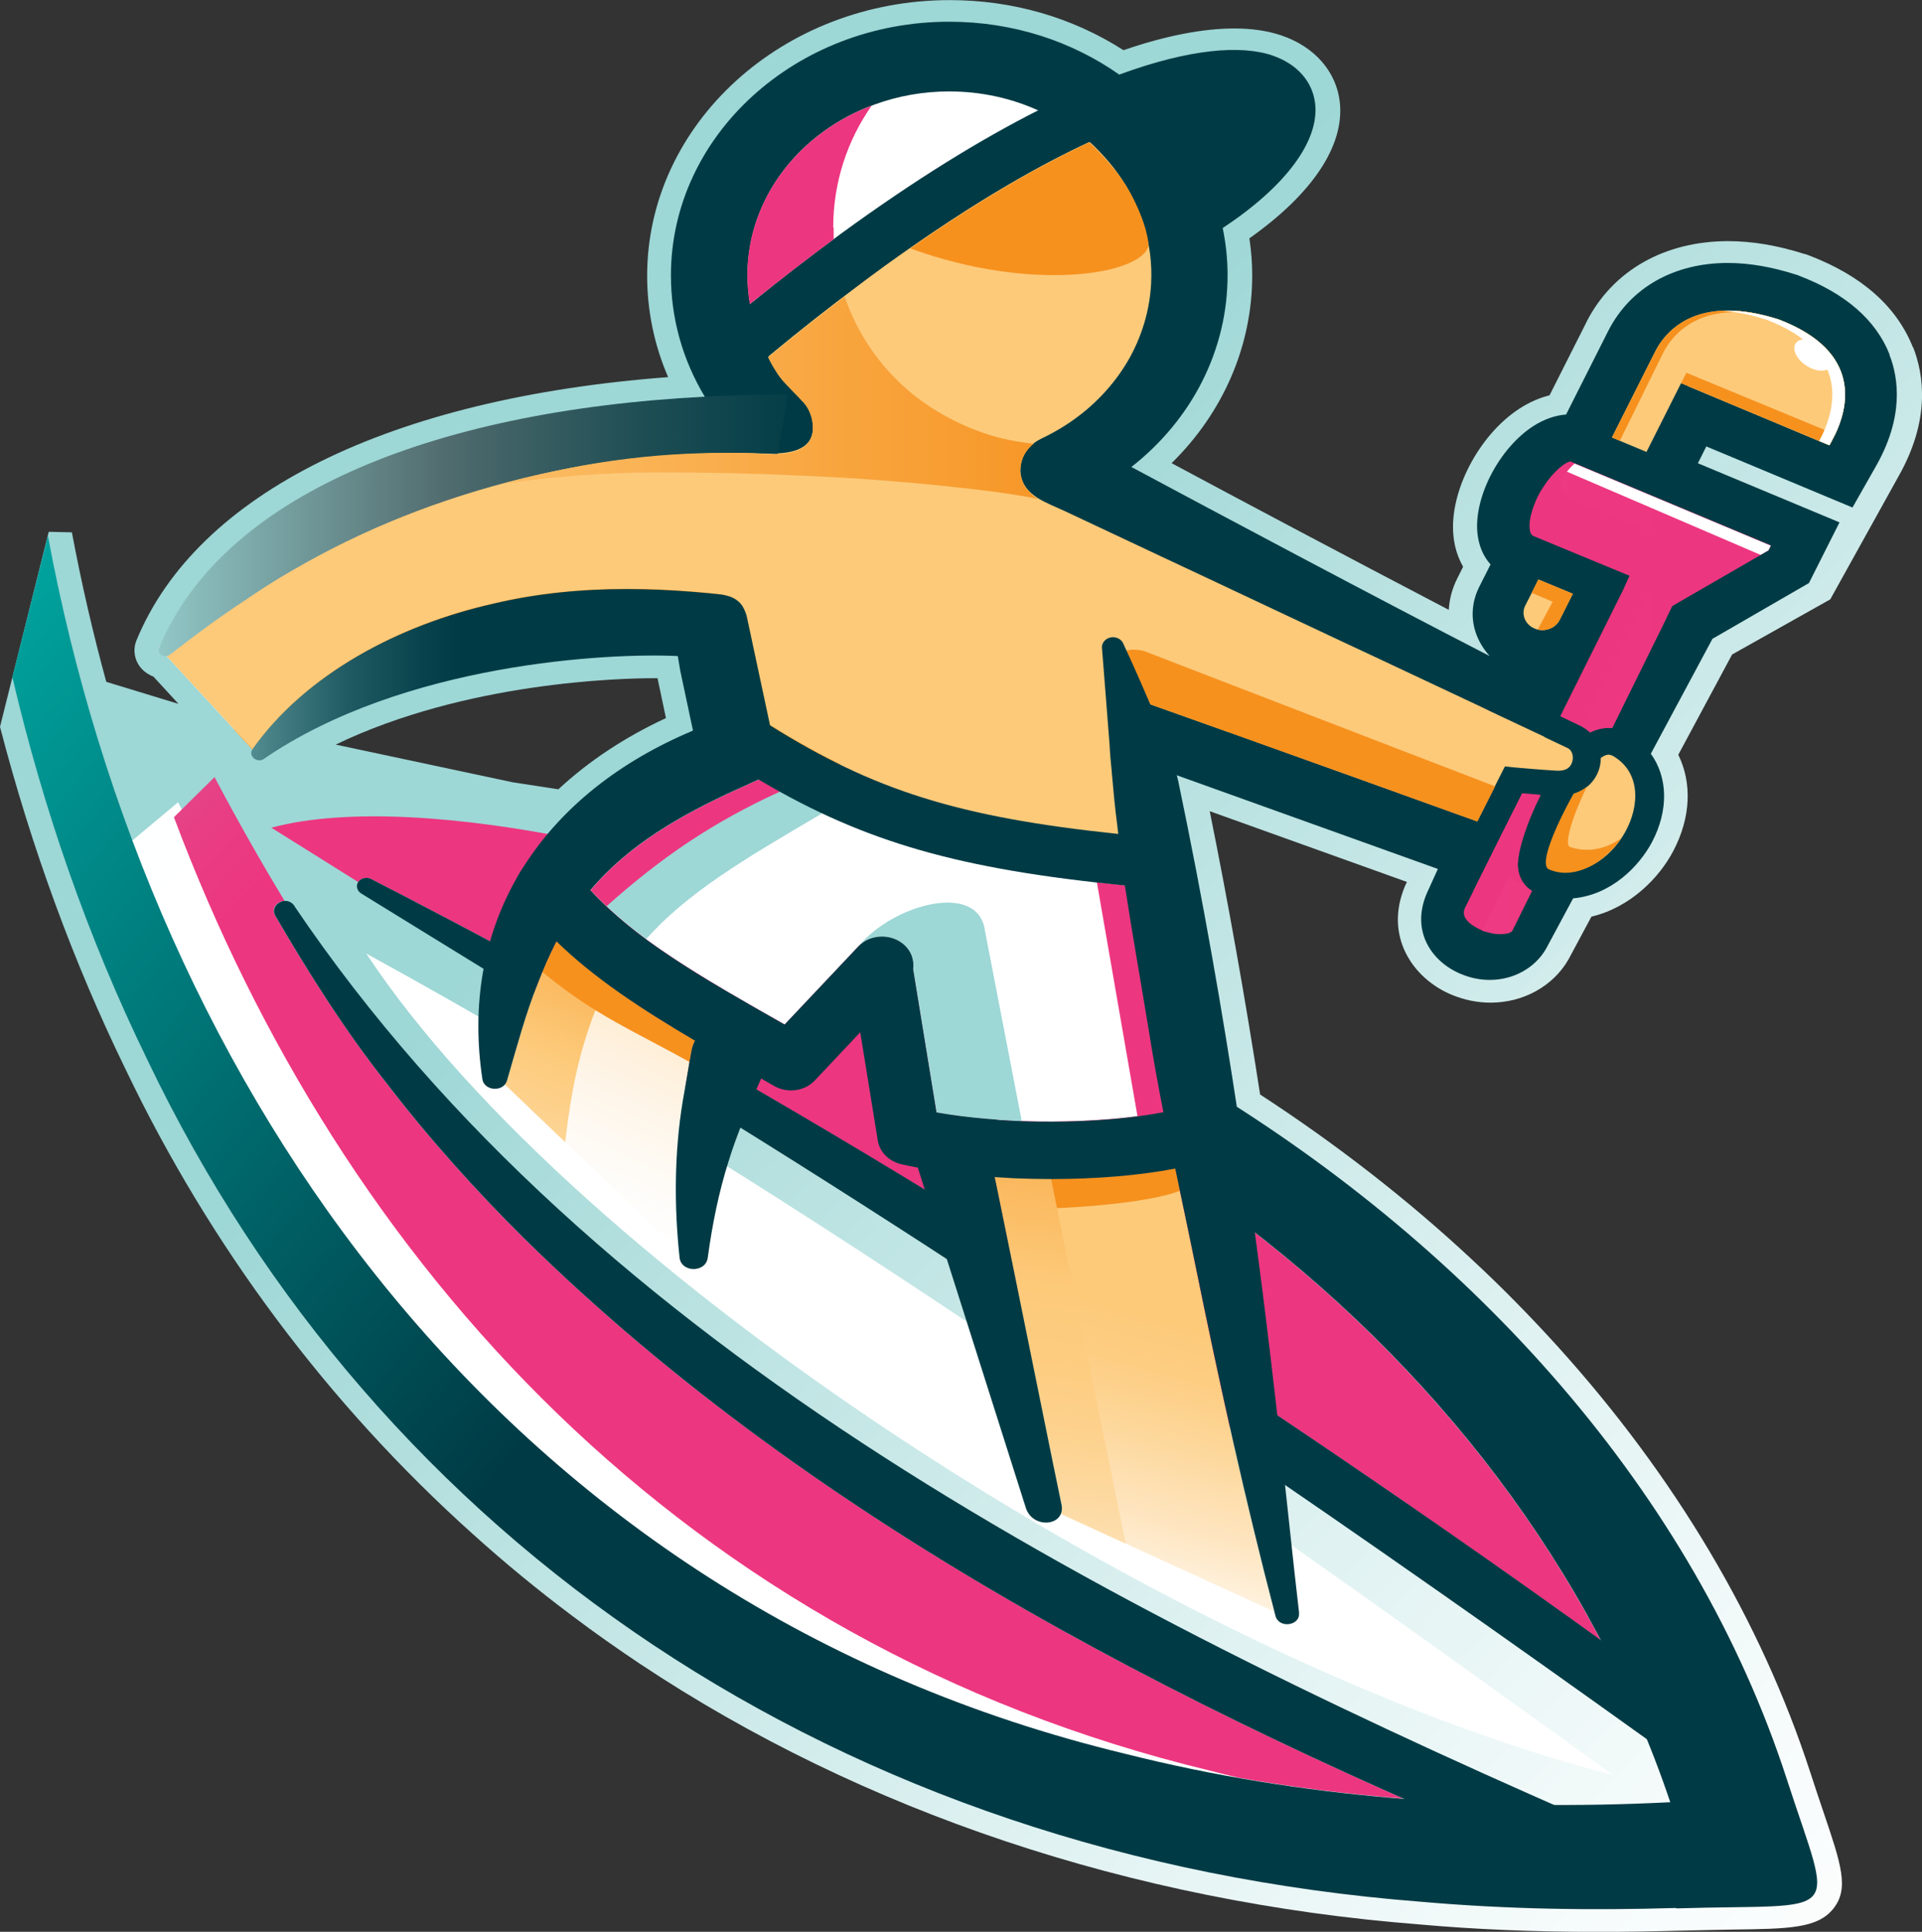
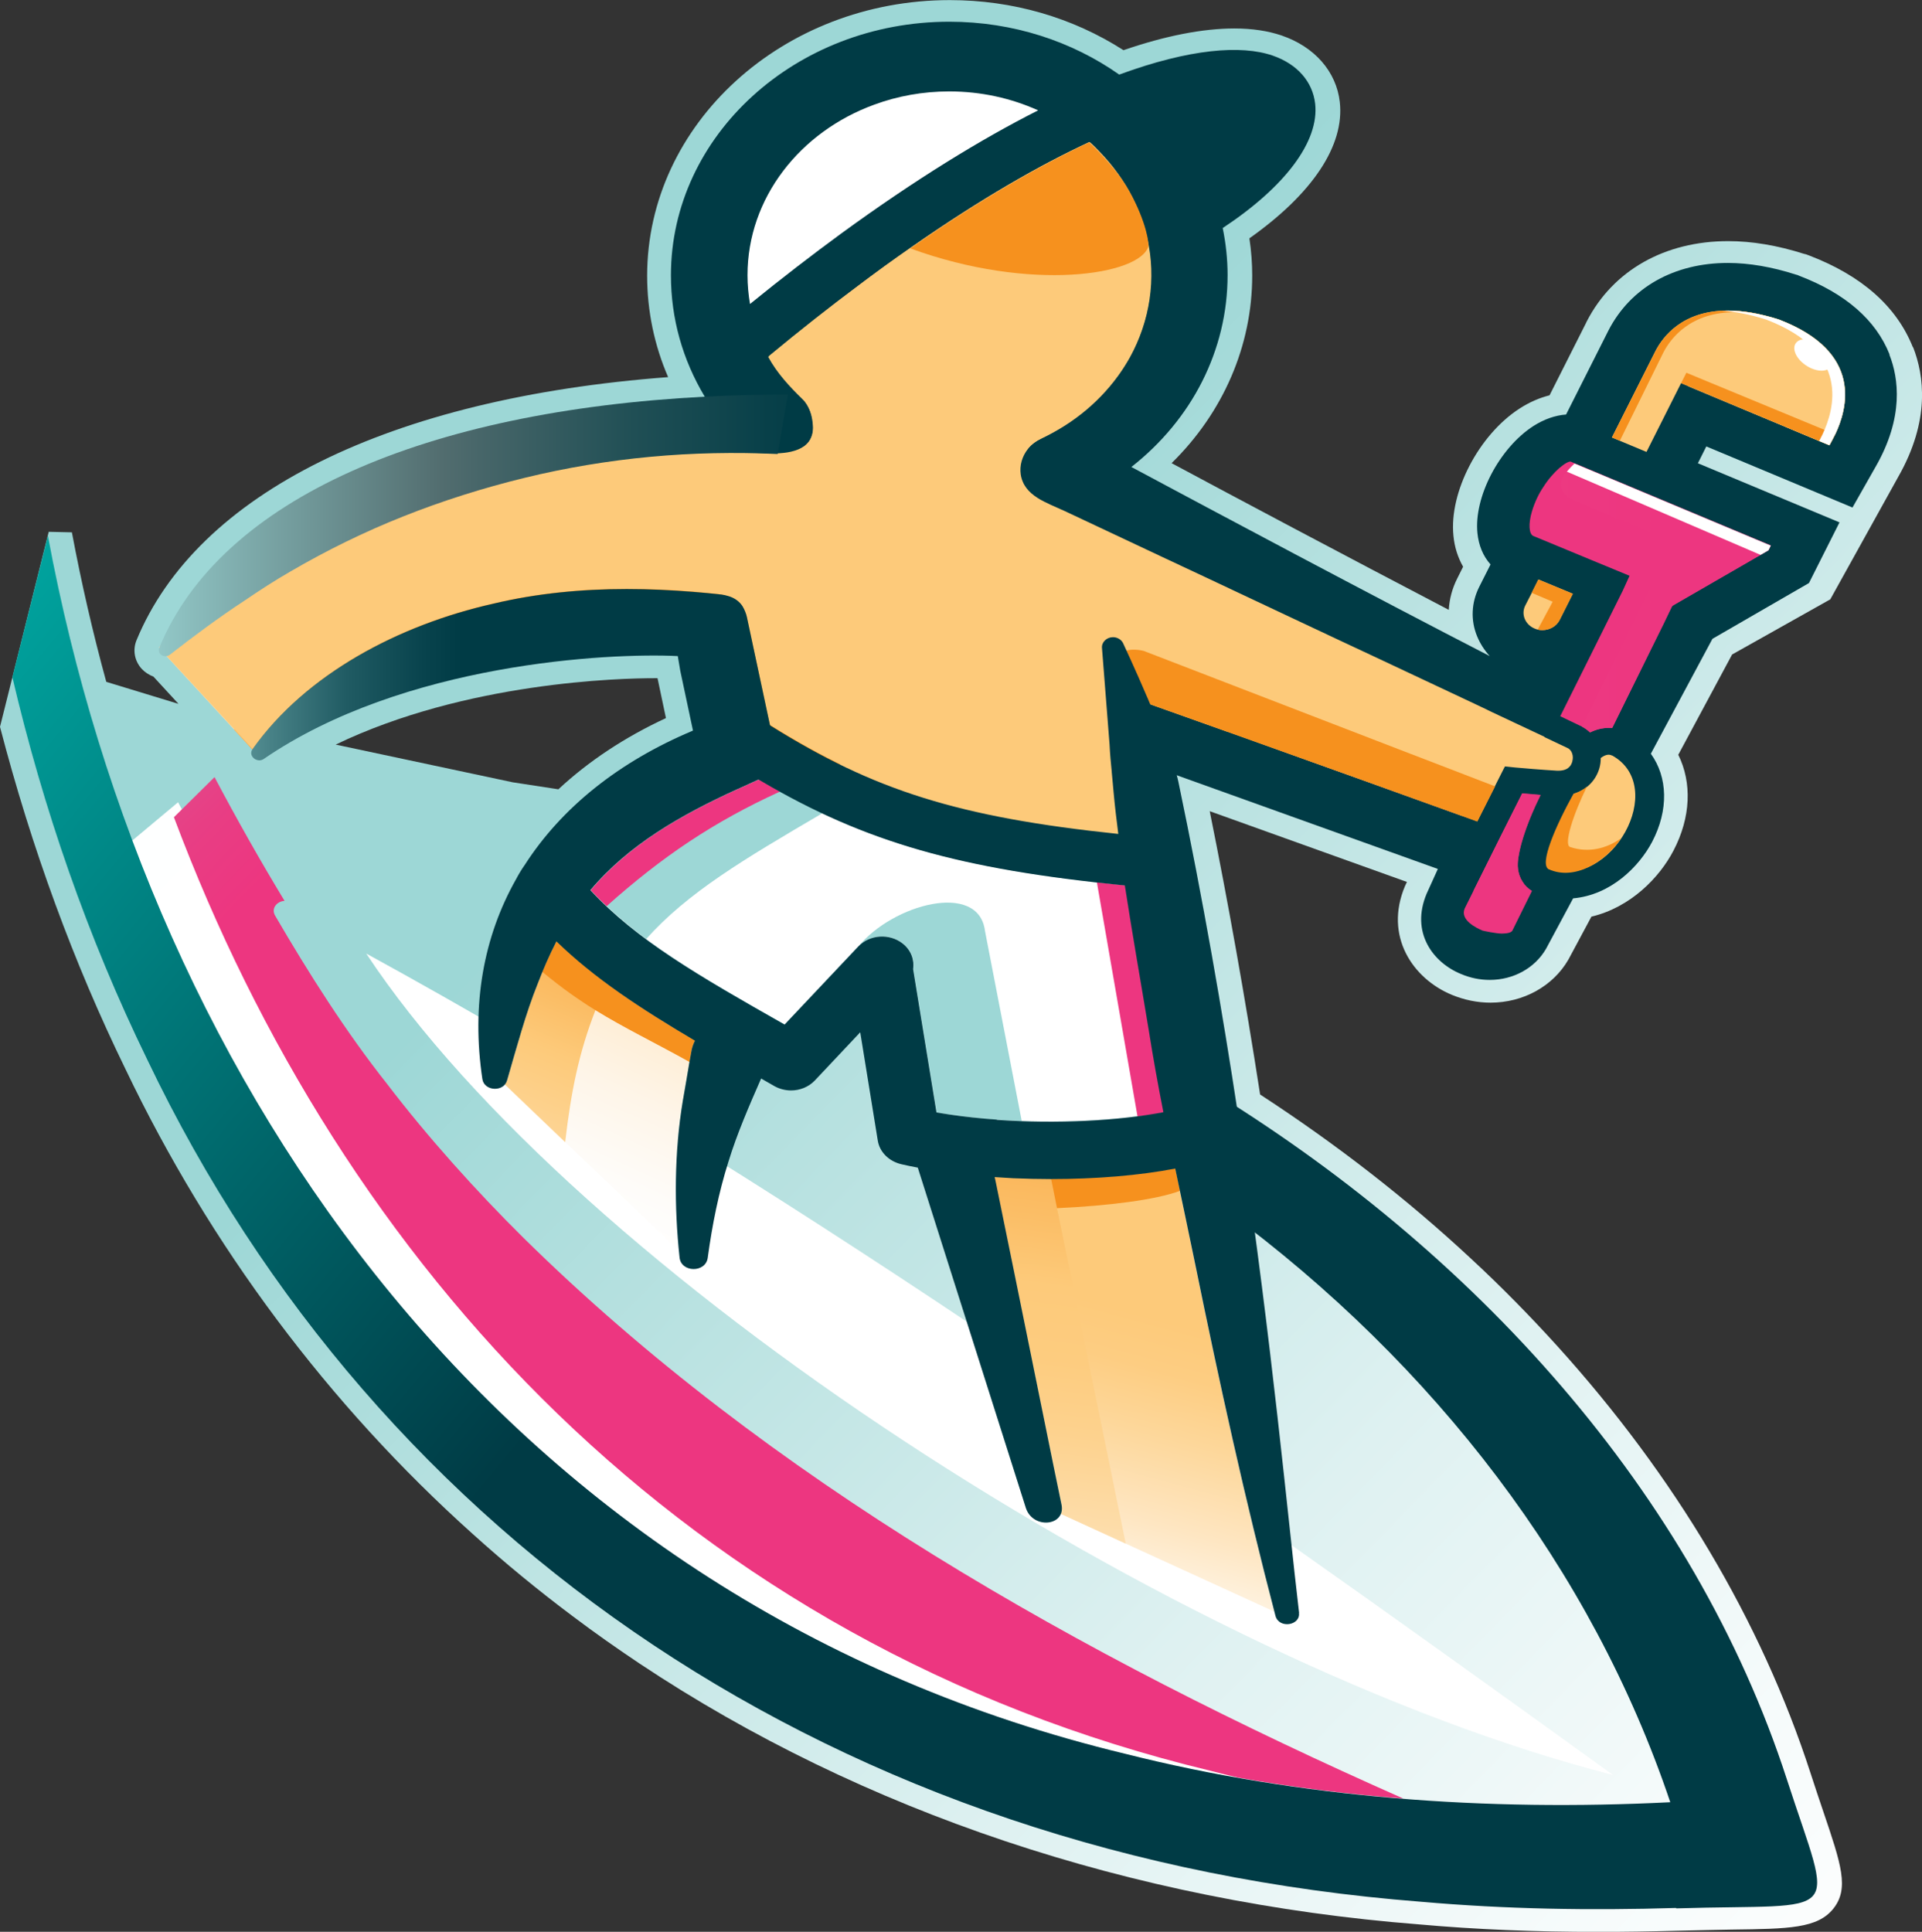
<svg xmlns="http://www.w3.org/2000/svg" xmlns:xlink="http://www.w3.org/1999/xlink" id="Layer_2" viewBox="0 0 185 185.94">
  <rect x="0" y="0" width="185" height="185.94" fill="#333333" stroke="none" />
  <defs>
    <style>.cls-1{fill:url(#linear-gradient);}.cls-2{fill:#003b45;}.cls-3{fill:#ed3680;}.cls-4{fill:#fdca7a;}.cls-5{fill:#fff;}.cls-6{fill:#f6911e;}.cls-7{fill:#9dd7d6;}.cls-8{fill:url(#linear-gradient-8);}.cls-9{fill:url(#linear-gradient-9);}.cls-10{fill:url(#linear-gradient-3);}.cls-11{fill:url(#linear-gradient-4);}.cls-12{fill:url(#linear-gradient-2);}.cls-13{fill:url(#linear-gradient-6);}.cls-14{fill:url(#linear-gradient-7);}.cls-15{fill:url(#linear-gradient-5);}.cls-16{fill:url(#linear-gradient-14);}.cls-17{fill:url(#linear-gradient-15);}.cls-18{fill:url(#linear-gradient-16);}.cls-19{fill:url(#linear-gradient-17);}.cls-20{fill:url(#linear-gradient-13);}.cls-21{fill:url(#linear-gradient-12);}.cls-22{fill:url(#linear-gradient-10);}.cls-23{fill:url(#linear-gradient-11);}</style>
    <linearGradient id="linear-gradient" x1="-482.95" y1="1093.78" x2="-356.31" y2="969.89" gradientTransform="translate(564 1150.59) scale(1 -1)" gradientUnits="userSpaceOnUse">
      <stop offset="0" stop-color="#9dd7d6" />
      <stop offset=".2" stop-color="#b7e1e0" />
      <stop offset=".53" stop-color="#def1f1" />
      <stop offset=".79" stop-color="#f6fbfb" />
      <stop offset=".95" stop-color="#fff" />
    </linearGradient>
    <linearGradient id="linear-gradient-2" x1="-590.45" y1="1105.6" x2="-446.08" y2="968.58" gradientTransform="translate(564 1150.59) scale(1 -1)" gradientUnits="userSpaceOnUse">
      <stop offset=".03" stop-color="#9dd7d6" />
      <stop offset=".06" stop-color="#bae3e2" />
      <stop offset=".09" stop-color="#d3edec" />
      <stop offset=".12" stop-color="#e7f5f4" />
      <stop offset=".16" stop-color="#f4fafa" />
      <stop offset=".21" stop-color="#fcfefe" />
      <stop offset=".31" stop-color="#fff" />
    </linearGradient>
    <linearGradient id="linear-gradient-3" x1="-581.31" y1="1089.07" x2="-411.26" y2="1011.07" gradientTransform="translate(564 1150.59) scale(1 -1)" gradientUnits="userSpaceOnUse">
      <stop offset="0" stop-color="#9dd7d6" />
      <stop offset=".04" stop-color="#aeb3c3" />
      <stop offset=".1" stop-color="#c97ea6" />
      <stop offset=".16" stop-color="#dc5691" />
      <stop offset=".21" stop-color="#e83e84" />
      <stop offset=".24" stop-color="#ed3680" />
    </linearGradient>
    <linearGradient id="linear-gradient-4" x1="-584.37" y1="1107.83" x2="-440.84" y2="967.93" gradientTransform="translate(564 1150.59) scale(1 -1)" gradientUnits="userSpaceOnUse">
      <stop offset="0" stop-color="#9dd7d6" />
      <stop offset=".05" stop-color="#aeb3c3" />
      <stop offset=".14" stop-color="#c97ea6" />
      <stop offset=".21" stop-color="#dc5691" />
      <stop offset=".27" stop-color="#e83e84" />
      <stop offset=".31" stop-color="#ed3680" />
    </linearGradient>
    <linearGradient id="linear-gradient-5" x1="-595.27" y1="1139.68" x2="-437.81" y2="990.78" gradientTransform="translate(564 1150.59) scale(1 -1)" gradientUnits="userSpaceOnUse">
      <stop offset=".06" stop-color="#9dd7d6" />
      <stop offset=".09" stop-color="#7db8b9" />
      <stop offset=".14" stop-color="#488287" />
      <stop offset=".18" stop-color="#205b63" />
      <stop offset=".22" stop-color="#08434d" />
      <stop offset=".24" stop-color="#003b45" />
    </linearGradient>
    <linearGradient id="linear-gradient-6" x1="-509.88" y1="1033.43" x2="-454.28" y2="1155.57" gradientTransform="translate(564 1150.59) scale(1 -1)" gradientUnits="userSpaceOnUse">
      <stop offset="0" stop-color="#fff" />
      <stop offset=".04" stop-color="#fefcf9" />
      <stop offset=".1" stop-color="#fef5e8" />
      <stop offset=".17" stop-color="#feeacc" />
      <stop offset=".24" stop-color="#fddba6" />
      <stop offset=".31" stop-color="#fdca7a" />
    </linearGradient>
    <linearGradient id="linear-gradient-7" x1="-462.52" y1="987.89" x2="-431.14" y2="1103.67" gradientTransform="translate(564 1150.59) scale(1 -1)" gradientUnits="userSpaceOnUse">
      <stop offset=".06" stop-color="#fff" />
      <stop offset=".07" stop-color="#fefcf7" />
      <stop offset=".15" stop-color="#fee6c2" />
      <stop offset=".22" stop-color="#fdd79a" />
      <stop offset=".27" stop-color="#fdcd82" />
      <stop offset=".31" stop-color="#fdca7a" />
    </linearGradient>
    <linearGradient id="linear-gradient-8" x1="-526.55" y1="1010.36" x2="-487.56" y2="1105.05" gradientTransform="translate(564 1150.59) scale(1 -1)" gradientUnits="userSpaceOnUse">
      <stop offset="0" stop-color="#fff" />
      <stop offset=".06" stop-color="#fef9f1" />
      <stop offset=".18" stop-color="#feebcd" />
      <stop offset=".34" stop-color="#fdd493" />
      <stop offset=".41" stop-color="#fdca7a" />
      <stop offset=".46" stop-color="#fbbd65" />
      <stop offset=".59" stop-color="#f8a53e" />
      <stop offset=".69" stop-color="#f69626" />
      <stop offset=".75" stop-color="#f6911e" />
    </linearGradient>
    <linearGradient id="linear-gradient-9" x1="-466.6" y1="985.41" x2="-451.08" y2="1099.65" gradientTransform="translate(564 1150.59) scale(1 -1)" gradientUnits="userSpaceOnUse">
      <stop offset="0" stop-color="#fefcf8" />
      <stop offset=".09" stop-color="#feeacb" />
      <stop offset=".17" stop-color="#fddca8" />
      <stop offset=".24" stop-color="#fdd28e" />
      <stop offset=".3" stop-color="#fdcc7f" />
      <stop offset=".36" stop-color="#fdca7a" />
      <stop offset=".42" stop-color="#fbbd65" />
      <stop offset=".56" stop-color="#f8a53e" />
      <stop offset=".68" stop-color="#f69626" />
      <stop offset=".75" stop-color="#f6911e" />
    </linearGradient>
    <linearGradient id="linear-gradient-10" x1="-571.39" y1="1061.74" x2="-433.55" y2="1174.29" gradientTransform="translate(564 1150.59) scale(1 -1)" gradientUnits="userSpaceOnUse">
      <stop offset="0" stop-color="#fff" />
      <stop offset=".05" stop-color="#fefcf9" />
      <stop offset=".12" stop-color="#fef5e8" />
      <stop offset=".21" stop-color="#feeacc" />
      <stop offset=".29" stop-color="#fddba6" />
      <stop offset=".38" stop-color="#fdca7a" />
    </linearGradient>
    <linearGradient id="linear-gradient-11" x1="-579.48" y1="1061.72" x2="-508.71" y2="1084.09" xlink:href="#linear-gradient-8" />
    <linearGradient id="linear-gradient-12" x1="-425.67" y1="979.04" x2="-577" y2="1104.77" gradientTransform="translate(564 1150.59) scale(1 -1)" gradientUnits="userSpaceOnUse">
      <stop offset=".45" stop-color="#003b45" />
      <stop offset="1" stop-color="#00b7af" />
    </linearGradient>
    <linearGradient id="linear-gradient-13" x1="-564.06" y1="1100.02" x2="-379.1" y2="1100.02" gradientTransform="translate(564 1150.59) scale(1 -1)" gradientUnits="userSpaceOnUse">
      <stop offset=".06" stop-color="#9dd7d6" />
      <stop offset=".1" stop-color="#8abcbc" />
      <stop offset=".23" stop-color="#526d6f" />
      <stop offset=".25" stop-color="#476669" />
      <stop offset=".33" stop-color="#204f55" />
      <stop offset=".4" stop-color="#084049" />
      <stop offset=".44" stop-color="#003b45" />
    </linearGradient>
    <linearGradient id="linear-gradient-14" x1="-563.94" y1="1084.25" x2="-378.88" y2="1084.25" xlink:href="#linear-gradient-5" />
    <linearGradient id="linear-gradient-15" x1="-564" y1="1064.4" x2="-379.01" y2="1064.4" gradientTransform="translate(564 1150.59) scale(1 -1)" gradientUnits="userSpaceOnUse">
      <stop offset="0" stop-color="#f289a4" />
      <stop offset=".09" stop-color="#f17d9f" />
      <stop offset=".43" stop-color="#ee568e" />
      <stop offset=".7" stop-color="#ed3e83" />
      <stop offset=".87" stop-color="#ed3680" />
    </linearGradient>
    <linearGradient id="linear-gradient-16" x1="-564.16" y1="1092.99" x2="-379.14" y2="1092.99" xlink:href="#linear-gradient-15" />
    <linearGradient id="linear-gradient-17" x1="-534.16" y1="1112.28" x2="-455.64" y2="1112.28" gradientTransform="translate(564 1150.59) scale(1 -1)" gradientUnits="userSpaceOnUse">
      <stop offset="0" stop-color="#fdca7a" />
      <stop offset="1" stop-color="#f6911e" />
    </linearGradient>
  </defs>
  <g id="Layer_1-2">
    <path class="cls-1" d="M184.12,33.42c-1.56-3.92-4.91-6.88-9.96-8.82l-.32-.12-.21-.05c-2.55-.81-5-1.22-7.28-1.22-6.11,0-11.09,2.81-13.62,7.73l-.09,.19-3.49,6.92c-.99,.25-1.95,.67-2.88,1.27-3.94,2.54-6.8,8.06-6.37,12.25,.1,1.08,.42,2.08,.93,2.98l-.56,1.12c-.49,.97-.76,1.99-.82,3.03-9.93-5.19-20.93-11.03-26.68-14.12,4.97-4.87,7.76-11.31,7.76-18.05,0-1.19-.09-2.39-.27-3.59,6.08-4.3,9.17-8.93,8.7-13.12-.33-2.92-2.41-5.31-5.59-6.4-1.32-.45-2.85-.68-4.55-.68-3.04,0-6.64,.7-10.68,2.09-4.92-3.15-10.67-4.82-16.72-4.82-16.06,0-29.13,11.91-29.13,26.54,0,3.36,.69,6.68,2.02,9.75-26.79,2.02-45.35,11.18-51.18,25.35-.37,.93-.18,1.98,.52,2.74,.31,.33,.69,.57,1.12,.74l2.41,2.62-6.95-2.12c-1.29-4.7-2.4-9.54-3.31-14.39l-2.23-.05L0,69.96c3.03,11.65,7.09,22.72,12.08,32.95,8.17,17.08,19.54,32.28,33.41,44.73,3.1,2.8,6.34,5.46,9.68,7.96,2.08,1.57,4.22,3.07,6.4,4.53,21.45,14.27,47.4,22.94,75.02,25.1,5.45,.49,11.1,.72,17.26,.72,2.44,0,4.99-.04,7.6-.11,1.99-.05,3.73-.08,5.24-.11,5.5-.07,8.26-.11,9.78-2.02,1.54-1.94,.75-4.26-.97-9.34-.37-1.09-.78-2.31-1.23-3.7-4.76-14.68-13.1-28.64-24.35-41.08-2.62-2.89-5.39-5.72-8.33-8.44-6.13-5.71-12.93-11-20.3-15.8-1.44-9.3-3.07-18.45-4.85-27.27l18.98,6.81-.19,.41c-2.02,4.81,.75,8.9,4.52,10.46,1.2,.49,2.44,.75,3.72,.75,3.15,0,6.01-1.58,7.49-4.14l2.22-4.14c3.79-.9,6.55-3.78,7.88-6.32,1.71-3.25,1.8-6.59,.48-9.26l5.18-9.65,9.45-5.31,6.53-11.77c3.12-5.46,2.5-9.8,1.44-12.51h-.01ZM53.73,75.97l-4.37-.67-17.05-3.63c12.56-6.05,27.49-6.39,30.67-6.39h.31l.81,3.84c-3.97,1.84-7.45,4.15-10.35,6.85h-.01Z" />
    <path class="cls-4" d="M15.3,62.35l9,9.78,11.51-8,16.84-3.82h11.94l4.57,1.88,.48,6.99v4.61l4.05-1.13,14.26,7.62,16.63,2.14,6.02-.83v-9.42l33.71,11.15,4.94-14.05-34.89-19.16-9.38-6.61,7-7.77,2.38-14.91-9.23-10.34-31.45,19.1-4.19,4,2.49,6.96-17.68,1.02-19.94,6.36-13.21,7-5.84,7.4Z" />
    <path class="cls-12" d="M133.69,174.3c-9.08-.72-18.07-2.13-26.83-4.34C58.36,158.26,26.76,123.24,11.33,82.08l5.81-4.86c23.72,44.82,51.22,68.94,116.55,97.08Z" />
-     <path class="cls-10" d="M135.44,144.74c-4.6-3.17-9.23-6.32-13.87-9.42l.87,4.55-27.22-17.01-.66-4.92c-7.72-4.79-15.52-9.46-23.42-14.02-.27,1.15-.52,2.27-.75,3.41l-21.26-13.28c.19-.71,.4-1.39,.63-2.06-4.66-2.51-9.35-4.97-14.05-7.39-.4-.2-.93-.1-1.2,.26,0,0-.01,.03-.03,.04l-8.36-5.23c14.55-3.92,44.35,3.48,56.69,10.12l30.49,17.85,3.42,2.05,1.3,6.85c15.25,11.28,27.67,25.38,36.05,41.34-6.16-4.44-12.36-8.81-18.62-13.12h0Z" />
    <path class="cls-11" d="M135.09,173.12c-5.33-.42-10.64-1.08-15.87-2.01-.9-.21-1.8-.42-2.68-.66-50.67-12.21-83.68-48.8-99.8-91.79l3.91-3.86c2.19,4.14,4.43,8.1,6.74,11.91-.69,.03-1.33,.7-.91,1.42,3.22,5.53,6.79,11.17,10.8,16.23,3.87,5.07,8.54,10.27,13.12,14.8,23.63,23.28,53.5,40.17,84.68,53.96Z" />
-     <path class="cls-15" d="M28.32,87.19c29.08,43.09,79.33,68.39,128.11,89.54,1.35,.57,1.92,2.03,1.29,3.26-.62,1.19-2.17,1.72-3.49,1.19-37.91-15.24-75.39-34-103.81-62.01-4.58-4.53-9.26-9.75-13.12-14.8-4.03-5.07-7.58-10.7-10.8-16.23-.6-1.06,1.09-2.05,1.84-.94h-.01Zm6.19-2.35c-.28,.38-.16,.89,.24,1.15,4.73,2.92,9.47,5.83,14.2,8.74,.24-.96,.51-1.86,.81-2.74-4.66-2.51-9.35-4.97-14.05-7.39-.4-.2-.93-.1-1.2,.26h0Zm60.05,33.07c-7.72-4.79-15.52-9.46-23.42-14.02-.31,1.35-.61,2.66-.87,4.03,8.45,5.24,16.81,10.6,25.1,16.03l-.81-6.04Zm72.26,49.25c-10.31-7.63-20.77-15.13-31.37-22.43-4.6-3.17-9.23-6.32-13.87-9.42l1.36,7.11c13.65,9.35,27.13,18.9,40.54,28.55,2.88,1.93,5.98-1.76,3.34-3.81Z" />
    <path class="cls-5" d="M35.25,91.78c20.09,30.42,77.82,68.25,120.01,79.07-42.76-30.88-80.89-57.63-120.01-79.07Z" />
    <path class="cls-13" d="M66.9,100.15c-.12,.26-.24,.55-.31,.86l-.22,1.21c-.13,.79-.49,2.92-.63,3.74-.79,4.72-.84,9.68-.37,14.4l-.34-.27-16.42-15.7c.1-.11,.18-.26,.22-.42,.94-3.22,1.77-6.38,2.95-9.31,.13-.35,.28-.72,.43-1.09,.42-1,.87-1.99,1.38-2.96,1.48,1.45,3.09,2.77,4.81,4.05,2.53,1.88,5.36,3.66,8.51,5.5h0Z" />
    <path class="cls-2" d="M181.88,34.12c-1.32-3.33-4.26-5.88-8.71-7.58l-.16-.07-.12-.03c-2.32-.75-4.54-1.13-6.58-1.13-5.17,0-9.36,2.36-11.49,6.5l-.04,.08-4.04,8.01c-1.06,.08-2.11,.45-3.15,1.11-3.28,2.12-5.74,6.84-5.38,10.32,.12,1.16,.54,2.2,1.26,3l-1.09,2.16c-.76,1.52-.84,3.21-.2,4.76,.29,.7,.7,1.34,1.21,1.9-11.48-5.91-26.44-13.89-34.49-18.2,5.83-4.57,9.26-11.25,9.26-18.47,0-1.54-.17-3.07-.47-4.53,6.01-3.97,9.3-8.34,8.9-11.96-.24-2.13-1.72-3.82-4.09-4.64-3.01-1.04-7.97-.67-14.77,1.83-4.53-3.19-10.2-5.09-16.36-5.09-14.77,0-26.79,10.95-26.79,24.41,0,4.15,1.12,8.12,3.25,11.67,1.18,1.97,2.67,3.81,4.43,5.45,.82,.01,1.68,.12,2.56,.08,1-.04,2.16-.23,2.85-.96,.48-.51,.63-1.17,.57-1.82-.06-.89-.3-1.83-.97-2.47-1.3-1.26-2.49-2.55-3.33-4.1,13.08-10.83,23.3-17.11,30.85-20.62,3.68,3.22,5.98,7.76,5.98,12.75,0,6.69-4.06,12.72-10.61,15.77-.9,.42-1.57,1.16-1.86,2.05-.07,.23-.12,.48-.15,.72-.06,.87,.25,1.75,.88,2.4l-.13,.12,.55,.26c.42,.33,45.55,21.45,45.55,21.45l-4.26,9.28-31.85-11.44c-1.89-.68-2.29-.49-2.2,1.27,.1,1.86,1.62,4.49,3.51,5.16l28.2,10.12-1.08,2.38c-1.57,3.73,.61,6.64,3.33,7.74,.88,.37,1.8,.56,2.74,.56,2.28,0,4.34-1.13,5.42-2.99l2.61-4.86c3.66-.33,6.35-3.07,7.6-5.43,1.62-3.09,1.5-6.25-.12-8.49l5.93-11.06,9.29-5.37,2.94-5.84-13.63-5.69,.81-1.62,14.07,5.88,2.23-3.93c2.73-4.76,2.22-8.51,1.32-10.79l.03-.03Z" />
    <path class="cls-14" d="M122.67,155.13l-14.29-6.54-6.28-2.88c.1-.25,.15-.55,.07-.89-.11-.37-3.72-18.27-5.8-28.43-.21-.98-.39-1.9-.57-2.72-.03-.14-.06-.27-.07-.41,.6,.04,1.2,.08,1.78,.11,1.21,.05,2.44,.08,3.66,.08,4.3,0,8.48-.34,11.94-1.01,.15,.72,.31,1.45,.45,2.17,.51,2.35,1,4.7,1.47,7.06,2.28,11.2,4.72,22.35,7.63,33.45h.01Z" />
    <path class="cls-4" d="M151.39,57.15l-1.27,2.53c-.31,.61-.97,.97-1.66,.97-.15,0-.3-.01-.45-.05-.1-.03-.2-.05-.3-.1-.91-.38-1.32-1.38-.9-2.21l.63-1.23,.64-1.28,3.33,1.38h-.01Z" />
    <path class="cls-4" d="M176.64,41.81c-.24,.49-.45,.86-.55,1.05l-14.28-5.98-3.33,6.62-3.33-1.39,4.21-8.36c.69-1.32,2.56-3.86,6.95-3.86,1.38,0,3,.25,4.91,.86,8.18,3.13,6.58,8.63,5.42,11.06h-.01Z" />
    <path class="cls-4" d="M176.64,41.81c-.24,.49-.45,.86-.55,1.05l-4.19-1.76c.06-.11,.12-.23,.18-.37,1.12-2.36,2.67-7.63-4.79-10.8,1.15,.1,2.46,.34,3.94,.82,8.18,3.13,6.58,8.63,5.42,11.06Z" />
    <path class="cls-6" d="M167.07,30.04c-4.39,0-6.26,2.54-6.95,3.86l-4.2,8.52-.76-.31,4.21-8.36c.69-1.32,2.56-3.86,6.95-3.86,.93,0,1.98,.11,3.15,.38-.87-.16-1.68-.23-2.4-.23Z" />
    <path class="cls-4" d="M176.16,42.74s-.06,.1-.07,.12l-13.59-5.68,.06-.14,13.6,5.69Z" />
    <path class="cls-8" d="M58.39,94.65c-.4,.89-.76,1.75-1.08,2.59-1.59,4.08-2.34,7.81-2.91,12.7l-5.81-5.56c.1-.11,.18-.26,.22-.42,.94-3.22,1.77-6.38,2.95-9.31,.13-.36,.28-.72,.43-1.09,.42-1,.87-1.99,1.38-2.96,1.48,1.45,3.09,2.77,4.81,4.06Z" />
    <path class="cls-6" d="M66.9,100.15c-.12,.26-.24,.55-.31,.86l-.22,1.21c-3.54-1.97-6.26-3.26-9.05-4.98-1.63-1.01-3.27-2.16-5.11-3.69,.42-1,.87-1.99,1.38-2.96,1.48,1.45,3.09,2.77,4.81,4.06,2.53,1.88,5.36,3.66,8.51,5.5Z" />
    <path class="cls-6" d="M113.58,114.62c-2.29,.87-6.98,1.45-11.82,1.67-1.81,.1-3.64,.12-5.38,.11-.21-.98-.39-1.9-.57-2.72-.03-.14-.06-.27-.07-.41,.6,.04,1.2,.08,1.78,.11,1.21,.05,2.44,.08,3.66,.08,4.3,0,8.48-.34,11.94-1.01,.15,.72,.31,1.45,.45,2.17h.01Z" />
    <path class="cls-5" d="M99.93,10.62c-5.48,2.77-11.82,6.65-18.95,11.85-2.8,2.05-5.74,4.31-8.79,6.79-.15-.9-.24-1.83-.24-2.77,0-7.44,5.06-13.82,12.21-16.42,2.23-.82,4.66-1.27,7.21-1.27,3.07,0,5.98,.66,8.55,1.82h.01Z" />
    <path class="cls-9" d="M102.1,145.71c.1-.25,.15-.55,.07-.89-.11-.37-3.72-18.27-5.8-28.43-.21-.98-.39-1.9-.57-2.72-.03-.14-.06-.27-.07-.41,.6,.04,1.2,.08,1.78,.11,1.21,.05,2.44,.08,3.66,.08l.57,2.83,6.62,32.3-6.28-2.88h.02Z" />
    <path class="cls-6" d="M151.39,57.15l-1.27,2.53c-.31,.61-.97,.97-1.66,.97-.15,0-.3-.01-.45-.05l1.44-2.68-2.02-.86,.64-1.28,3.33,1.38Z" />
    <path class="cls-6" d="M176.64,41.81c-.24,.49-.45,.86-.55,1.05l-14.28-5.98,.51-1,14.34,5.93h-.01Z" />
    <path class="cls-22" d="M35.87,64.12h-.06s-11.51,8.01-11.51,8.01l-9-9.78,5.84-7.4,7.04-3.73,7.69,12.89Z" />
    <path class="cls-23" d="M22.53,70.21c8.81-14.13,31.37-21.44,52.83-16.41,2.28,.53,3.93,2.33,4.12,4.48l1.39,15.32-9.59-2.54-1.02-11.22-5.68,.49-21.95,2.85-14.65,7.14-3.69,1.83-1.77-1.93h0Z" />
    <path class="cls-4" d="M155.17,72.73c-.32-.18-.69-.07-1.09,.23,0,.33-.04,.66-.13,.98-.35,1.2-1.24,2.08-2.46,2.46-1.74,3.1-3.13,7-2.38,7.26,6.05,1.99,11.48-7.93,6.07-10.94Z" />
    <path class="cls-4" d="M151.33,73.33c-.12,.42-.45,.9-1.5,.85-.67-.04-1.51-.1-2.26-.16-.96-.08-1.75-.15-1.77-.15l-.94-.1-.14,.26-2.53,5.02-31.19-11.21c-.43-.85-.93-1.68-1.53-2.5l-1.09-2.73-.25-.66c-.15-.38-.56-.66-1.02-.66-.61,0-1.11,.49-1.06,1.05l.75,9.28c.04,.87,.12,1.75,.19,2.61v.03c.06,.66,.12,1.32,.18,1.97,.12,1.32,.28,2.66,.45,3.97-15.37-1.6-23.52-4.18-33.52-10.43l-2.22-10.39c-.1-.51-.64-.93-1-1.34-.48-.56-1.05-.78-1.78-.86-.6-.07-1.18-.12-1.78-.18-.19-.01-.39-.03-.58-.05-2.11-.18-4.27-.27-6.4-.27-4.33,0-8.64,.41-12.85,1.41-9.06,2.03-18.05,6.77-23.18,14.01l-8.29-8.98c.1,0,.21-.05,.3-.14,2.41-1.87,4.78-3.62,7.22-5.23,3.49-2.35,7.16-4.46,11.03-6.28,3.78-1.77,7.73-3.28,11.79-4.44,4.45-1.27,8.99-2.29,13.62-2.89,2.67-.34,5.35-.55,8.05-.6,1.26-.03,2.53,0,3.79,0,1.21,.04,2.43,.19,3.64,.05,.93-.1,1.92-.41,2.43-1.12,.28-.4,.4-.87,.4-1.34,0-.79-.24-1.58-.67-2.27-.49-.75-1.15-1.24-1.71-1.93-.49-.61-1.08-1.23-1.48-1.9-.15-.23-.42-.72-.43-.75,2.97-2.46,5.78-4.67,8.45-6.66,1.8-1.37,3.52-2.62,5.2-3.78,6.79-4.74,12.51-7.99,17.2-10.17,.07-.03,.9,.83,.97,.91,.33,.34,.64,.68,.94,1.04,.6,.71,1.14,1.47,1.62,2.25,.96,1.58,1.65,3.29,2.05,5.05,.88,3.88,.27,7.96-1.69,11.5-.09,.15-.18,.31-.27,.46-1.89,3.15-4.72,5.48-8.11,7.25-.56,.29-1.08,.61-1.44,1.11-.54,.7-.79,1.57-.67,2.42,.31,2.08,2.49,2.72,4.27,3.55,1.35,.63,2.7,1.27,4.04,1.9,1.87,.89,3.76,1.76,5.63,2.65,2.19,1.02,4.39,2.06,6.58,3.09,2.29,1.08,4.58,2.16,6.88,3.24,2.17,1.02,4.35,2.05,6.52,3.06,1.84,.86,3.67,1.73,5.51,2.59,1.29,.6,2.58,1.22,3.87,1.82,.52,.25,1.03,.49,1.56,.74h.01s.04,.03,.06,.04c.01,.01,.03,.01,.06,.03l.42,.2,5,2.35v.03l2.22,1.05c.45,.2,.6,.81,.46,1.28v.05Z" />
    <path class="cls-5" d="M176.64,41.81c-.24,.49-.45,.86-.55,1.05l-.99-.41c.09-.18,.2-.4,.32-.63,1.15-2.43,2.76-7.93-5.42-11.06-1.63-.52-3.06-.78-4.29-.85,.19,0,.39-.01,.6-.01,1.38,0,3,.25,4.91,.86,8.18,3.13,6.58,8.63,5.42,11.06h0Z" />
    <path class="cls-4" d="M102.66,64.94l15.51,5.5,1.35-6.88-17.68-2.91,.82,4.29Z" />
-     <path class="cls-3" d="M80.24,21.9c0,.37,0,.75,.01,1.12-2.59,1.91-5.27,3.99-8.08,6.25-.15-.9-.24-1.83-.24-2.76,0-7.36,4.96-13.68,11.97-16.34-2.34,3.33-3.7,7.39-3.7,11.73h.03Z" />
    <path class="cls-21" d="M161.31,183.65c-8.18,.25-16.39,.12-24.54-.6-55.73-4.33-100.35-34.5-122.58-81.03-5.78-11.85-10.04-24.23-13-36.84l3.42-13.61c9.86,53.03,43.93,102.82,103.66,117.23,16.99,4.29,34.8,5.56,52.5,4.67-7.54-22.4-22.67-42.12-42.73-56.93l-2.28-12.06c26.16,15.85,47.27,39.18,56.23,66.78,4.51,13.91,5.68,11.93-10.65,12.43v-.03Z" />
    <path class="cls-6" d="M135.83,72.58l8.08,3.11-1.71,3.39-10.86-3.92-20.63-7.37c-.43-.86-.64-1.62-1.23-2.44l-1.08-2.73c.48-.12,1.05-.12,1.68,.03l25.77,9.94h-.01Z" />
    <path class="cls-20" d="M75.84,37.97l-.99,5.73c-4.09-.19-8.18-.11-12.26,.27-4.08,.38-8.15,1.06-12.12,2.03-3.97,.97-7.87,2.2-11.64,3.7-3.78,1.5-7.4,3.28-10.86,5.3-1.51,.87-2.98,1.82-4.4,2.79-2.44,1.6-4.81,3.35-7.22,5.23-.27,.22-.69,.18-.91-.05-.16-.18-.19-.41-.12-.6,5.95-14.45,25.81-22.81,52.56-24.19,2.59-.14,5.27-.2,8-.2h-.03Z" />
    <path class="cls-16" d="M73.29,75.18c-.18-.1-.34-.2-.52-.3-.3,.29-.66,.55-1.11,.76-.22,.11-.45,.2-.69,.31h-.04c-1.72,0-3.27-1.11-3.61-2.72l-1.84-8.66-.24-1.42c-6.62-.33-26.4,.67-39.85,9.9-.64,.45-1.54-.3-1.09-.93,5.12-7.24,14.11-11.97,23.18-14.01,4.19-1,8.52-1.41,12.85-1.41,2.14,0,4.28,.1,6.4,.27,.91,.07,1.83,.16,2.73,.26,.22,.03,.43,.08,.63,.14,.58,.16,1.08,.51,1.38,.98,.1,.16,.19,.35,.27,.55,.06,.16,.12,.33,.15,.49l2.22,10.39,.45,2.14c.27,1.24-.25,2.47-1.26,3.22h.01Z" />
    <path class="cls-3" d="M146.15,82.48c-.07,.45-.09,.83-.04,1.13,.1,.91,.6,1.68,1.35,2.14l-1.9,3.85c-.09,.12-.3,.2-.55,.23-.13,.01-.29,.03-.45,.03-.55,0-1.83-.27-1.87-.29-.58-.25-2.17-1.01-1.71-2.12l.85-1.71,2.7-5.42,1.99-3.96c.49,.04,1.14,.1,1.77,.15-1.08,2.16-1.9,4.41-2.13,5.95Z" />
    <path class="cls-3" d="M170.44,52.52l-.22,.45-.76,.44-8.35,4.82-.14,.07-.06,.11h0s-.76,1.58-.76,1.58l-4.97,10.08c-.11,0-.21-.01-.33-.01-.61,0-1.21,.15-1.8,.44-.23-.22-.48-.4-.76-.55-.08-.04-.14-.07-.21-.1l-1.9-.91,6.01-12.07,.66-1.45-3.61-1.49-3.33-1.38-2.32-.96c-.43-.18-.49-1.19-.13-2.38,.26-.86,.64-1.67,1.09-2.33,.49-.78,1.05-1.39,1.53-1.82,.27-.23,.52-.41,.73-.52,.13-.07,.25-.11,.34-.11h.03l.38,.16,1.93,.81,16.96,7.1h0Z" />
-     <path class="cls-17" d="M147.44,85.76l-1.9,3.85c-.26,.34-1.2,.31-1.51,.29-.54-.04-1.32-.3-1.36-.31l2.65-5.43,.82-1.68c-.07,.45-.09,.83-.04,1.13,.1,.91,.6,1.68,1.35,2.14h0Z" />
    <path class="cls-18" d="M170.44,52.52l-.22,.45-.76,.44-8.35,4.82c-.07,.04-.15,.11-.2,.18h0s-.76,1.58-.76,1.58l-4.97,10.08c-.11,0-.21-.01-.33-.01-.61,0-1.21,.15-1.8,.44-.23-.22-.48-.4-.76-.55l6.89-14.06c.04-.1,.12-.18,.24-.23l3.48-1.79c.39-.19,.38-.71-.03-.89l-11.63-4.96c-.94-.41-1.29-1.5-.69-2.28,.09-.12,.2-.23,.29-.35,.15-.19,.3-.35,.45-.51,.17-.16,.42-.22,.64-.12l1.57,.66,16.96,7.1h-.01Z" />
    <path class="cls-5" d="M170.44,52.52l-.22,.45-.76,.44-18.64-8.01c.25-.31,.51-.57,.73-.78l1.95,.81,16.96,7.1h-.01Z" />
    <path class="cls-5" d="M176.17,35.36c.45-.51,.09-1.46-.82-2.12-.9-.66-2-.79-2.45-.27-.45,.51-.09,1.46,.82,2.12,.9,.66,2,.79,2.45,.27Z" />
    <path class="cls-5" d="M112.02,107.04c-.09,.01-.18,.03-.26,.05-.72,.14-1.48,.26-2.28,.35-3.25,.42-7.18,.6-11.12,.47-.79-.04-1.59-.08-2.38-.14-1.56-.11-3.1-.27-4.57-.49-.42-.07-.84-.14-1.26-.2l-2.25-13.8c.13-.91-.21-1.84-1.02-2.48-1.26-.98-3.16-.86-4.25,.29l-7.1,7.52c-5.38-3.04-9.74-5.56-13.35-8.22-1.38-1.02-2.65-2.08-3.82-3.18-.54-.51-1.05-1.01-1.53-1.54,3.67-4.37,8.73-7.25,14.14-9.72l2.05-.93c.09,.05,.18,.11,.25,.15,.6,.34,1.18,.68,1.77,1.01,1.38,.75,2.73,1.46,4.11,2.1,7.42,3.5,15.15,5.39,26.4,6.65,.88,.1,1.81,.19,2.74,.29,.69,4.63,1.53,9.24,2.29,13.86,.4,2.62,.88,5.22,1.39,7.81,0,0,.01,.11,.03,.16Z" />
    <path class="cls-7" d="M79.17,78.27c-7.58,4.44-13,7.66-16.97,12.11-1.38-1.02-2.65-2.08-3.82-3.18-.54-.51-1.05-1.01-1.53-1.54,3.67-4.37,8.73-7.25,14.14-9.72l2.05-.93c.09,.05,.18,.11,.25,.15,.6,.34,1.18,.68,1.77,1.01,1.38,.75,2.73,1.46,4.11,2.1Z" />
    <path class="cls-3" d="M75.08,76.19c-6.43,2.94-11.33,6.25-16.69,11.03-.54-.51-1.05-1.01-1.53-1.54,3.67-4.37,8.73-7.25,14.14-9.72l2.05-.93c.09,.05,.18,.11,.25,.15,.6,.34,1.18,.68,1.77,1.01Z" />
    <path class="cls-7" d="M98.36,107.92c-.79-.04-1.59-.08-2.38-.14-1.56-.11-3.1-.27-4.57-.49-.42-.07-.84-.14-1.26-.2l-2.25-13.8c.13-.91-.21-1.84-1.02-2.48-1.26-.98-3.16-.86-4.25,.29,3.3-4.07,11.58-6.31,12.18-1.49l3.54,18.31h.01Z" />
    <path class="cls-3" d="M112.01,106.89l.03,.16-.96,.21c-.72,.14-.78,.11-1.59,.2l-3.91-22.53c.88,.1,1.81,.19,2.74,.29,.69,4.63,1.53,9.24,2.29,13.86,.4,2.62,.88,5.22,1.39,7.81Z" />
    <path class="cls-2" d="M125.04,155.22c-1.11-9.39-2.58-25.68-5.57-45.93,.13-.55,.1-1.13-.15-1.69-.03-.08-.09-.15-.14-.22-1.5-9.91-3.37-20.71-5.75-32.1-.73-3.54-5.3-13.31-5.3-13.31-.15-.38-.56-.64-1-.64-.61,0-1.11,.48-1.06,1.04l.73,9.3c.04,.87,.12,1.73,.21,2.61v.03c.06,.66,.12,1.31,.18,1.97,.12,1.32,.28,2.66,.45,3.99-15.39-1.61-23.51-4.19-33.51-10.44-.24-.15-.48-.3-.73-.46-.91-.57-2.08-.57-2.97-.05-.57-.05-1.18,.01-1.83,.25-.63,.23-1.26,.48-1.89,.75-7.16,3-12.67,7.44-16.2,12.93-.31,.44-.57,.87-.84,1.38-3.13,5.54-4.31,12.07-3.24,19.24,.18,1.17,2.07,1.27,2.38,.11,.94-3.22,1.77-6.38,2.95-9.31,.52-1.35,1.11-2.72,1.8-4.06,3.66,3.56,8.05,6.44,13.33,9.56-.13,.26-.24,.55-.31,.86l-.22,1.2c-.13,.79-.49,2.92-.64,3.74-.82,4.94-.84,10.16-.31,15.07,.15,1.46,2.5,1.49,2.71,.04,.43-3.18,1.06-6.32,2.01-9.31,.81-2.65,1.99-5.36,3.13-7.96l1.29,.74c.49,.27,1.05,.41,1.59,.41,.85,0,1.69-.33,2.29-.96l4.37-4.64,1.69,10.43c.18,1.11,1.08,1.99,2.26,2.27,.51,.12,1.05,.23,1.59,.33l10.41,32.78c.69,2.04,3.81,1.73,3.43-.31-.11-.41-4.45-21.93-6.35-31.16-.03-.14-.06-.27-.09-.4,.6,.04,1.18,.08,1.78,.11,1.21,.05,2.44,.08,3.66,.08,4.28,0,8.48-.34,11.94-1.01,.64,3.07,1.3,6.14,1.93,9.23,2.31,11.33,4.78,22.6,7.72,33.83,.35,1.26,2.41,.92,2.26-.29h.01Zm-29.07-47.45c-1.56-.11-3.1-.27-4.57-.49-.42-.07-.84-.14-1.26-.2l-2.25-13.8c.13-.9-.21-1.84-1.02-2.47-1.26-.98-3.16-.86-4.25,.29l-7.1,7.52c-8.36-4.74-14.28-8.16-18.7-12.94,3.67-4.37,8.73-7.25,14.14-9.72l2.05-.93c.09,.05,.18,.11,.25,.15,10.07,5.91,19.12,8.48,35.01,10.05,.71,4.63,1.53,9.24,2.29,13.86,.42,2.66,.9,5.33,1.42,7.96-4.19,.82-10.23,1.15-16.05,.74h.01Z" />
-     <path class="cls-19" d="M99.2,42.98c-.54,.52-.88,1.2-.97,1.93-.01,.16-.03,.33-.03,.51,.04,1.02,.81,2.09,1.75,2.65-.39-.12-.57-.16-.75-.19-.21-.04-.42-.08-.63-.11-.45-.08-.9-.15-1.35-.22-1.02-.15-2.04-.29-3.06-.41-1.02-.12-2.05-.23-3.07-.34-2.17-.23-4.34-.42-6.52-.59-2.34-.18-4.67-.3-7.01-.41-2.34-.11-4.81-.2-7.21-.26-2.4-.05-4.81-.07-7.22-.07-2.37,.01-4.73,.1-7.1,.27-.31,.03-.63,.04-.93,.07-1.17,.1-2.32,.2-3.49,.34-.58,.07-1.15,.14-1.74,.22-.3,.04-.58,.08-.88,.12-.07,0-.49,.03-.51,.04,1.89-.51,3.27-.82,5.15-1.23,3.4-.75,7.34-1.3,10.83-1.53,1.78-.12,3.57-.18,5.33-.18,.9,0,1.8,0,2.7,.04,.84,.03,1.71,.15,2.53,.07,.63-.05,1.2-.11,1.78-.35,.36-.15,.7-.37,.94-.66,.52-.61,.58-1.45,.43-2.21-.12-.6-.37-1.19-.78-1.67-.54-.61-1.68-1.71-2.19-2.33-.55-.68-1.2-1.88-1.26-2.08,2.56-2.12,5.02-4.06,7.37-5.86-.03,.03,.18,.51,.19,.56,.96,2.58,2.46,5.01,4.43,7.07,.61,.64,1.27,1.24,1.96,1.8,2.29,1.83,5,3.22,7.91,4.06,.84,.23,1.66,.4,2.52,.53,.39,.05,.82,.12,1.2,.15-.14,.08-.25,.2-.37,.31v-.05Z" />
    <path class="cls-3" d="M148.28,76.53c-1.39,2.79-2.34,5.73-2.17,7.09,.06,.55,.27,1.04,.57,1.45-.13-.04-.25-.07-.39-.12-.22-.07-.69-.29-.96-.79-.1-.18-.18-.41-.21-.68-.12-.91,.46-2.88,1.38-4.96-.24-.01-.46-.04-.66-.05l-3.39,6.7c-.14,.27-.36,.46-.63,.59l2.7-5.42,1.99-3.96c.49,.04,1.14,.1,1.77,.15h0Z" />
    <path class="cls-6" d="M156.05,80.69c-1.53,2.29-4.5,4.1-6.97,2.98-.96-.44,.64-4.16,2.38-7.26,.48-.15,.93-.38,1.29-.7-1.35,2.74-2.26,5.61-1.62,5.82,1.78,.59,3.51,.15,4.92-.85h0Z" />
    <path class="cls-6" d="M110.54,23.69c-.75,2.79-11.33,4.46-22.92,.22,6.79-4.74,12.54-8.01,17.21-10.2,.03-.01,2.53,2.32,3.82,4.61,1.78,3.17,1.92,5.12,1.89,5.37Z" />
  </g>
</svg>